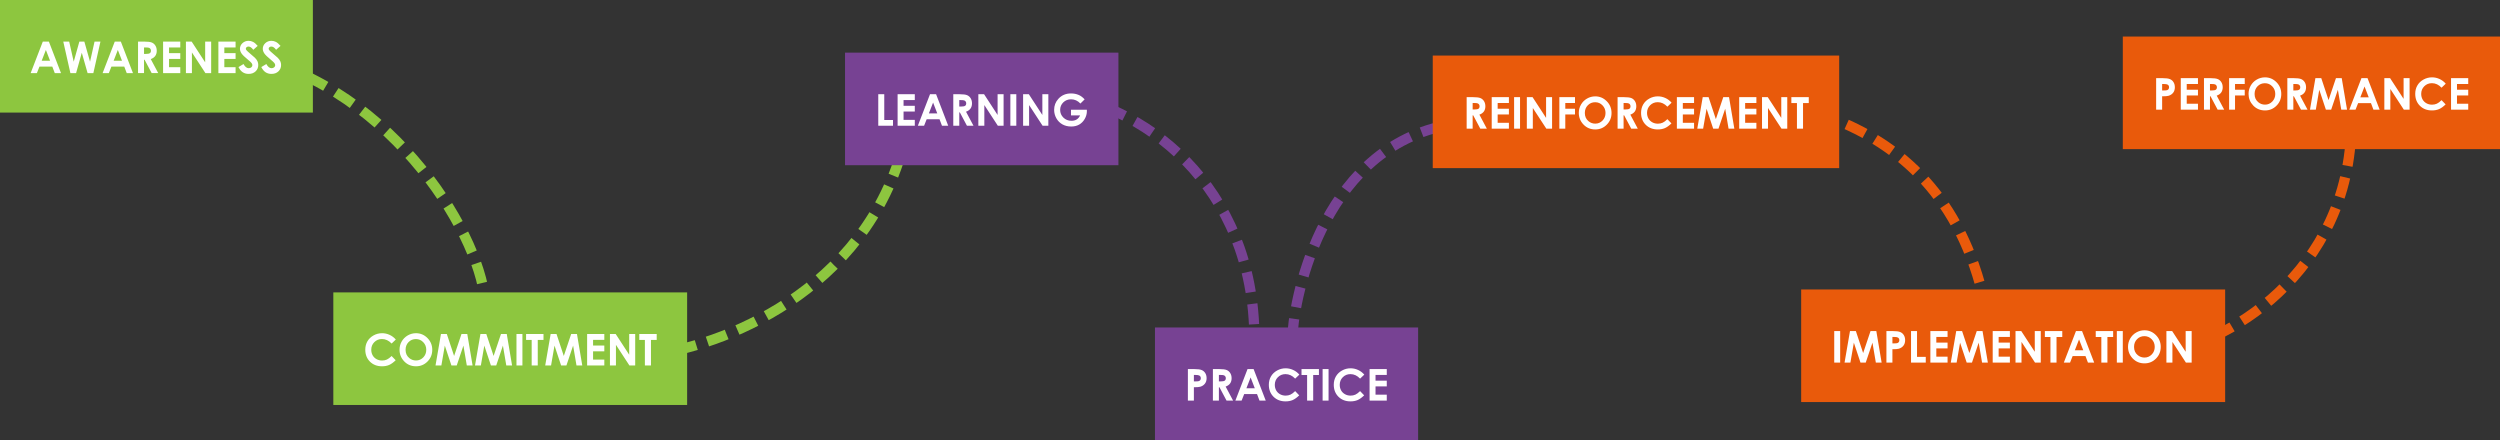
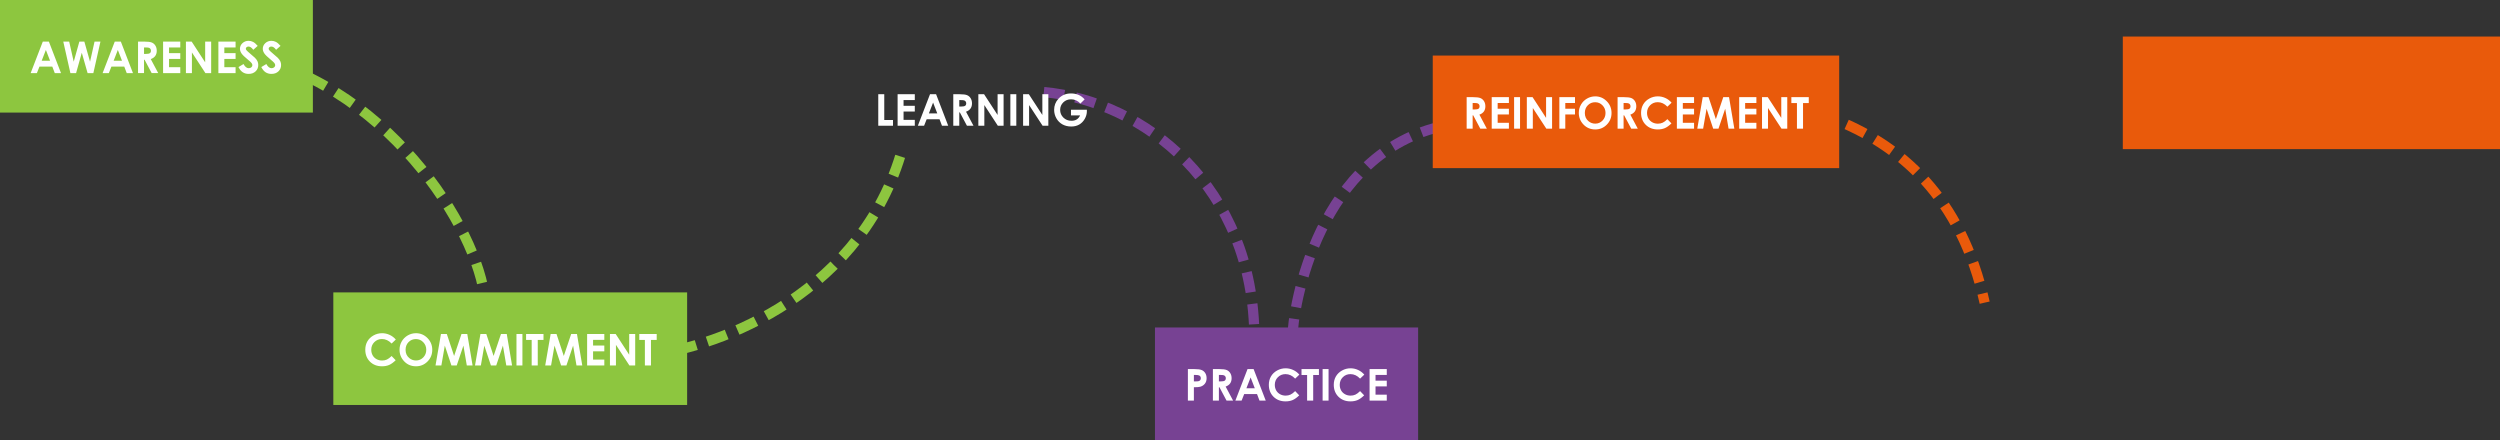
<svg xmlns="http://www.w3.org/2000/svg" fill="none" height="301" viewBox="0 0 1710 301" width="1710">
  <rect x="0" y="0" width="1710" height="301" fill="#333333" stroke="none" />
  <g stroke-dasharray="14 8" stroke-width="7">
    <path d="m169 38c101.366 22.524 162.491 126.952 163 172" stroke="#8dc63f" />
    <path d="m441 243c42.538-3.333 144.504-37 175-137" stroke="#8dc63f" />
    <path d="m884 232c0-22.576 18.053-127.939 104-146" stroke="#774293" />
  </g>
  <path d="m0 0h214v77h-214z" fill="#8dc63f" />
  <path d="m29.275 28.452h4.16l8.291 21.548h-4.263l-1.685-4.439h-8.789l-1.758 4.439h-4.263zm2.109 5.713-2.871 7.397h5.728zm11.895-5.713h4.043l3.105 13.755 3.853-13.755h3.413l3.896 13.755 3.076-13.755h4.043l-4.849 21.548h-3.941l-3.97-13.931-3.897 13.931h-3.897zm35.215 0h4.16l8.291 21.548h-4.263l-1.685-4.439h-8.789l-1.758 4.439h-4.263zm2.109 5.713-2.871 7.397h5.728zm13.813-5.713h4.351c2.382 0 4.077.215 5.083.645 1.015.42 1.831 1.123 2.446 2.109.615.986.923 2.153.923 3.501 0 1.416-.342 2.603-1.026 3.56-.673.947-1.694 1.665-3.061 2.153l5.097 9.58h-4.482l-4.849-9.126h-.381v9.126h-4.102zm4.102 8.423h1.289c1.308 0 2.207-.171 2.695-.513.498-.342.747-.908.747-1.699 0-.469-.122-.874-.366-1.216-.244-.352-.572-.601-.982-.747-.41-.156-1.162-.234-2.256-.234h-1.128zm13.037-8.423h11.762v4.014h-7.69v3.897h7.69v3.94h-7.69v5.669h7.69v4.028h-11.762zm15.615 0h3.926l9.243 14.18v-14.18h4.101v21.548h-3.94l-9.229-14.136v14.136h-4.101zm22.207 0h11.763v4.014h-7.691v3.897h7.691v3.94h-7.691v5.669h7.691v4.028h-11.763zm26.894 2.93-3.032 2.681c-1.064-1.484-2.148-2.227-3.252-2.227-.537 0-.976.146-1.318.44-.342.283-.513.606-.513.967s.122.703.366 1.025c.332.43 1.333 1.353 3.003 2.768 1.563 1.309 2.51 2.134 2.842 2.476.83.84 1.416 1.645 1.758 2.417.352.762.527 1.597.527 2.505 0 1.768-.61 3.228-1.831 4.38-1.22 1.152-2.812 1.728-4.775 1.728-1.533 0-2.871-.376-4.014-1.128-1.133-.752-2.104-1.934-2.915-3.545l3.443-2.08c1.035 1.904 2.226 2.856 3.574 2.856.703 0 1.294-.205 1.772-.615.479-.41.718-.884.718-1.421 0-.488-.181-.977-.542-1.465s-1.157-1.235-2.388-2.241c-2.343-1.914-3.857-3.389-4.541-4.424-.683-1.045-1.025-2.085-1.025-3.12 0-1.494.566-2.773 1.699-3.838 1.143-1.074 2.549-1.611 4.219-1.611 1.074 0 2.095.249 3.061.747.977.498 2.032 1.406 3.164 2.725zm15.616 0-3.033 2.681c-1.064-1.484-2.148-2.227-3.251-2.227-.538 0-.977.146-1.319.44-.342.283-.513.606-.513.967s.123.703.367 1.025c.332.43 1.333 1.353 3.003 2.768 1.562 1.309 2.509 2.134 2.841 2.476.83.84 1.416 1.645 1.758 2.417.352.762.528 1.597.528 2.505 0 1.768-.611 3.228-1.831 4.38-1.221 1.152-2.813 1.728-4.776 1.728-1.533 0-2.871-.376-4.014-1.128-1.132-.752-2.104-1.934-2.915-3.545l3.443-2.08c1.035 1.904 2.226 2.856 3.574 2.856.703 0 1.294-.205 1.772-.615.479-.41.718-.884.718-1.421 0-.488-.18-.977-.542-1.465-.361-.488-1.157-1.235-2.387-2.241-2.344-1.914-3.858-3.389-4.541-4.424-.684-1.045-1.026-2.085-1.026-3.12 0-1.494.567-2.773 1.699-3.838 1.143-1.074 2.549-1.611 4.219-1.611 1.074 0 2.095.249 3.062.747.976.498 2.031 1.406 3.164 2.725z" fill="#fff" />
  <path d="m228 200h242v77h-242z" fill="#8dc63f" />
  <path d="m270.733 232.246-2.871 2.739c-1.953-2.06-4.15-3.09-6.591-3.09-2.061 0-3.799.703-5.215 2.109-1.407 1.406-2.11 3.14-2.11 5.2 0 1.436.313 2.71.938 3.823.625 1.114 1.509 1.988 2.651 2.622 1.143.635 2.412.953 3.809.953 1.191 0 2.28-.22 3.266-.66.987-.449 2.071-1.259 3.252-2.431l2.784 2.9c-1.592 1.553-3.096 2.632-4.512 3.237-1.416.596-3.032.894-4.849.894-3.349 0-6.094-1.06-8.232-3.179-2.129-2.129-3.194-4.853-3.194-8.174 0-2.148.484-4.057 1.451-5.727.976-1.67 2.368-3.013 4.174-4.028 1.817-1.016 3.77-1.524 5.86-1.524 1.777 0 3.486.376 5.127 1.128 1.65.752 3.071 1.821 4.262 3.208zm13.785-4.336c3.046 0 5.664 1.104 7.851 3.311 2.197 2.207 3.296 4.897 3.296 8.071 0 3.145-1.084 5.806-3.252 7.983-2.158 2.178-4.78 3.267-7.866 3.267-3.233 0-5.918-1.118-8.057-3.354-2.138-2.237-3.208-4.893-3.208-7.969 0-2.061.498-3.955 1.494-5.684.996-1.728 2.364-3.096 4.102-4.101 1.748-1.016 3.628-1.524 5.64-1.524zm-.044 4.014c-1.993 0-3.667.693-5.025 2.08-1.357 1.387-2.036 3.149-2.036 5.288 0 2.383.855 4.268 2.564 5.654 1.328 1.084 2.851 1.626 4.57 1.626 1.943 0 3.599-.703 4.966-2.109s2.05-3.14 2.05-5.2c0-2.051-.688-3.784-2.065-5.201-1.377-1.425-3.052-2.138-5.024-2.138zm17.138-3.472h4.014l4.98 15.029 5.054-15.029h3.955l3.633 21.548h-3.955l-2.314-13.608-4.585 13.608h-3.619l-4.526-13.608-2.358 13.608h-3.999zm27.012 0h4.014l4.98 15.029 5.054-15.029h3.955l3.633 21.548h-3.955l-2.315-13.608-4.585 13.608h-3.618l-4.526-13.608-2.359 13.608h-3.999zm24.639 0h4.072v21.548h-4.072zm6.577 0h11.909v4.043h-3.926v17.505h-4.16v-17.505h-3.823zm16.802 0h4.013l4.981 15.029 5.053-15.029h3.956l3.632 21.548h-3.955l-2.314-13.608-4.585 13.608h-3.618l-4.527-13.608-2.358 13.608h-3.999zm24.946 0h11.763v4.014h-7.691v3.896h7.691v3.941h-7.691v5.669h7.691v4.028h-11.763zm15.615 0h3.926l9.243 14.18v-14.18h4.102v21.548h-3.941l-9.228-14.136v14.136h-4.102zm20.068 0h11.91v4.043h-3.926v17.505h-4.16v-17.505h-3.824z" fill="#fff" />
  <path d="m790 224h180v77h-180z" fill="#774293" />
  <path d="m812.515 252.452h4.35c2.354 0 4.048.22 5.083.659 1.045.43 1.865 1.133 2.461 2.11.606.967.908 2.129.908 3.486 0 1.504-.395 2.754-1.186 3.75-.781.996-1.846 1.689-3.193 2.08-.792.225-2.232.337-4.322.337v9.126h-4.101zm4.101 8.423h1.304c1.025 0 1.738-.073 2.139-.22.4-.146.712-.385.937-.717.234-.342.352-.752.352-1.231 0-.83-.323-1.436-.967-1.816-.469-.284-1.338-.425-2.608-.425h-1.157zm13.008-8.423h4.351c2.382 0 4.077.215 5.083.645 1.015.42 1.831 1.123 2.446 2.109s.923 2.153.923 3.501c0 1.416-.342 2.603-1.026 3.56-.673.947-1.694 1.665-3.061 2.153l5.098 9.58h-4.483l-4.849-9.126h-.38v9.126h-4.102zm4.102 8.423h1.289c1.308 0 2.207-.171 2.695-.513.498-.341.747-.908.747-1.699 0-.469-.122-.874-.366-1.216-.244-.351-.571-.6-.982-.747-.41-.156-1.162-.234-2.255-.234h-1.128zm19.585-8.423h4.16l8.291 21.548h-4.263l-1.685-4.438h-8.789l-1.757 4.438h-4.263zm2.109 5.713-2.871 7.397h5.727zm33.34-1.919-2.871 2.739c-1.953-2.06-4.151-3.09-6.592-3.09-2.061 0-3.799.703-5.215 2.109-1.406 1.406-2.109 3.14-2.109 5.2 0 1.436.312 2.71.937 3.823.625 1.114 1.509 1.988 2.652 2.622 1.142.635 2.412.953 3.808.953 1.192 0 2.28-.22 3.267-.66.986-.449 2.07-1.259 3.252-2.431l2.783 2.9c-1.592 1.553-3.096 2.632-4.512 3.237-1.416.596-3.032.894-4.848.894-3.35 0-6.094-1.06-8.233-3.179-2.129-2.129-3.193-4.853-3.193-8.174 0-2.148.483-4.057 1.45-5.727.976-1.67 2.368-3.013 4.175-4.028 1.816-1.016 3.769-1.524 5.859-1.524 1.777 0 3.486.376 5.127 1.128 1.65.752 3.071 1.821 4.263 3.208zm1.479-3.794h11.909v4.043h-3.925v17.505h-4.161v-17.505h-3.823zm14.429 0h4.072v21.548h-4.072zm28.506 3.794-2.871 2.739c-1.953-2.06-4.151-3.09-6.592-3.09-2.061 0-3.799.703-5.215 2.109-1.406 1.406-2.109 3.14-2.109 5.2 0 1.436.312 2.71.937 3.823.625 1.114 1.509 1.988 2.652 2.622 1.142.635 2.412.953 3.808.953 1.192 0 2.28-.22 3.267-.66.986-.449 2.07-1.259 3.252-2.431l2.783 2.9c-1.592 1.553-3.096 2.632-4.512 3.237-1.416.596-3.032.894-4.848.894-3.35 0-6.094-1.06-8.233-3.179-2.129-2.129-3.193-4.853-3.193-8.174 0-2.148.483-4.057 1.45-5.727.977-1.67 2.368-3.013 4.175-4.028 1.816-1.016 3.769-1.524 5.859-1.524 1.778 0 3.487.376 5.127 1.128 1.651.752 3.071 1.821 4.263 3.208zm3.618-3.794h11.763v4.014h-7.691v3.896h7.691v3.941h-7.691v5.669h7.691v4.028h-11.763z" fill="#fff" />
  <path d="m1452 25h258v77h-258z" fill="#e95a0b" />
-   <path d="m1474.8 53.452h4.35c2.35 0 4.05.22 5.08.659 1.05.43 1.87 1.133 2.46 2.109.61.967.91 2.129.91 3.486 0 1.504-.39 2.754-1.18 3.75s-1.85 1.69-3.2 2.08c-.79.225-2.23.337-4.32.337v9.126h-4.1zm4.1 8.423h1.3c1.03 0 1.74-.073 2.14-.22s.72-.386.94-.718c.23-.342.35-.752.35-1.23 0-.83-.32-1.435-.96-1.816-.47-.283-1.34-.425-2.61-.425h-1.16zm12.74-8.423h11.77v4.014h-7.69v3.897h7.69v3.94h-7.69v5.669h7.69v4.028h-11.77zm15.88 0h4.35c2.39 0 4.08.215 5.09.645 1.01.42 1.83 1.123 2.44 2.109.62.986.93 2.153.93 3.501 0 1.416-.35 2.603-1.03 3.56-.67.947-1.69 1.665-3.06 2.153l5.1 9.58h-4.49l-4.84-9.126h-.39v9.126h-4.1zm4.1 8.423h1.29c1.31 0 2.21-.171 2.7-.513.5-.342.75-.908.75-1.699 0-.469-.13-.874-.37-1.216-.24-.352-.57-.601-.98-.747-.41-.156-1.16-.234-2.26-.234h-1.13zm13.09-8.423h10.69v3.999h-6.64v3.911h6.64v3.94h-6.64v9.697h-4.05zm24.53-.542c3.05 0 5.67 1.103 7.85 3.311 2.2 2.207 3.3 4.897 3.3 8.071 0 3.144-1.08 5.806-3.25 7.983-2.16 2.178-4.78 3.267-7.87 3.267-3.23 0-5.92-1.118-8.06-3.354-2.13-2.236-3.2-4.893-3.2-7.969 0-2.061.49-3.955 1.49-5.684 1-1.729 2.36-3.096 4.1-4.102 1.75-1.016 3.63-1.523 5.64-1.523zm-.04 4.014c-1.99 0-3.67.693-5.03 2.08-1.35 1.387-2.03 3.149-2.03 5.288 0 2.383.85 4.268 2.56 5.654 1.33 1.084 2.85 1.626 4.57 1.626 1.94 0 3.6-.703 4.97-2.109 1.36-1.406 2.05-3.14 2.05-5.2 0-2.051-.69-3.784-2.07-5.2-1.37-1.426-3.05-2.139-5.02-2.139zm15.34-3.472h4.35c2.38 0 4.07.215 5.08.645 1.01.42 1.83 1.123 2.45 2.109.61.986.92 2.153.92 3.501 0 1.416-.34 2.603-1.03 3.56-.67.947-1.69 1.665-3.06 2.153l5.1 9.58h-4.48l-4.85-9.126h-.38v9.126h-4.1zm4.1 8.423h1.29c1.3 0 2.2-.171 2.69-.513.5-.342.75-.908.75-1.699 0-.469-.12-.874-.37-1.216-.24-.352-.57-.601-.98-.747-.41-.156-1.16-.234-2.26-.234h-1.12zm15.1-8.423h4.01l4.98 15.029 5.06-15.029h3.95l3.64 21.548h-3.96l-2.31-13.608-4.59 13.608h-3.62l-4.52-13.608-2.36 13.608h-4zm31.49 0h4.16l8.29 21.548h-4.26l-1.68-4.439h-8.79l-1.76 4.439h-4.26zm2.11 5.713-2.87 7.397h5.73zm13.55-5.713h3.93l9.24 14.18v-14.18h4.1v21.548h-3.94l-9.23-14.136v14.136h-4.1zm42 3.794-2.87 2.739c-1.95-2.061-4.15-3.091-6.59-3.091-2.06 0-3.8.703-5.22 2.109-1.4 1.406-2.11 3.14-2.11 5.2 0 1.435.32 2.71.94 3.823.63 1.113 1.51 1.987 2.65 2.622s2.41.952 3.81.952c1.19 0 2.28-.22 3.27-.659.98-.449 2.07-1.26 3.25-2.432l2.78 2.9c-1.59 1.553-3.09 2.632-4.51 3.237-1.42.596-3.03.894-4.85.894-3.35 0-6.09-1.06-8.23-3.179-2.13-2.129-3.19-4.854-3.19-8.174 0-2.148.48-4.058 1.45-5.728s2.36-3.013 4.17-4.028c1.82-1.016 3.77-1.523 5.86-1.523 1.78 0 3.49.376 5.13 1.128 1.65.752 3.07 1.821 4.26 3.208zm3.62-3.794h11.76v4.014h-7.69v3.897h7.69v3.94h-7.69v5.669h7.69v4.028h-11.76z" fill="#fff" />
  <path d="m1112 62.5c78.42 0 213.5 0 245.5 144.5" stroke="#e95a0b" stroke-dasharray="14 8" stroke-width="7" />
-   <path d="m1472 241c41.12 0 130.07-47.339 136-147" stroke="#e95a0b" stroke-dasharray="14 8" stroke-width="7" />
  <path d="m714 63c67.5 6 144 63.652 144 169" stroke="#774293" stroke-dasharray="14 8" stroke-width="7" />
  <path d="m980 38h278v77h-278z" fill="#e95a0b" />
  <path d="m1003.19 66.452h4.35c2.38 0 4.08.215 5.08.645 1.02.42 1.83 1.123 2.45 2.109.61.986.92 2.153.92 3.501 0 1.416-.34 2.603-1.02 3.56-.68.947-1.7 1.665-3.06 2.153l5.09 9.58h-4.48l-4.85-9.126h-.38v9.126h-4.1zm4.1 8.423h1.29c1.31 0 2.21-.171 2.7-.513s.74-.908.74-1.699c0-.469-.12-.874-.36-1.216-.25-.352-.58-.601-.99-.747-.41-.156-1.16-.234-2.25-.234h-1.13zm13.04-8.423h11.76v4.014h-7.69v3.897h7.69v3.94h-7.69v5.669h7.69v4.028h-11.76zm15.31 0h4.07v21.548h-4.07zm8.71 0h3.93l9.24 14.18v-14.18h4.1v21.548h-3.94l-9.23-14.136v14.136h-4.1zm22.25 0h10.7v3.999h-6.64v3.911h6.64v3.94h-6.64v9.697h-4.06zm24.54-.542c3.05 0 5.66 1.103 7.85 3.311 2.2 2.207 3.3 4.897 3.3 8.071 0 3.144-1.09 5.806-3.26 7.983-2.15 2.178-4.78 3.267-7.86 3.267-3.23 0-5.92-1.118-8.06-3.354s-3.21-4.893-3.21-7.969c0-2.061.5-3.955 1.5-5.684.99-1.729 2.36-3.096 4.1-4.102 1.75-1.016 3.63-1.523 5.64-1.523zm-.05 4.014c-1.99 0-3.66.693-5.02 2.08s-2.04 3.149-2.04 5.288c0 2.383.86 4.268 2.57 5.654 1.33 1.084 2.85 1.626 4.57 1.626 1.94 0 3.6-.703 4.96-2.109 1.37-1.406 2.05-3.14 2.05-5.2 0-2.051-.68-3.784-2.06-5.2-1.38-1.426-3.05-2.139-5.03-2.139zm15.34-3.472h4.35c2.39 0 4.08.215 5.09.645 1.01.42 1.83 1.123 2.44 2.109.62.986.92 2.153.92 3.501 0 1.416-.34 2.603-1.02 3.56-.67.947-1.7 1.665-3.06 2.153l5.1 9.58h-4.49l-4.85-9.126h-.38v9.126h-4.1zm4.1 8.423h1.29c1.31 0 2.21-.171 2.7-.513.5-.342.74-.908.74-1.699 0-.469-.12-.874-.36-1.216-.25-.352-.57-.601-.98-.747-.41-.156-1.17-.234-2.26-.234h-1.13zm32.83-4.629-2.87 2.739c-1.95-2.061-4.15-3.091-6.59-3.091-2.06 0-3.8.703-5.22 2.109-1.4 1.406-2.11 3.14-2.11 5.2 0 1.435.32 2.71.94 3.823.63 1.113 1.51 1.987 2.65 2.622s2.41.952 3.81.952c1.19 0 2.28-.22 3.27-.659.98-.449 2.07-1.26 3.25-2.432l2.78 2.9c-1.59 1.553-3.09 2.632-4.51 3.237-1.42.596-3.03.894-4.85.894-3.35 0-6.09-1.06-8.23-3.179-2.13-2.129-3.19-4.854-3.19-8.174 0-2.148.48-4.058 1.45-5.728s2.36-3.013 4.17-4.028c1.82-1.016 3.77-1.523 5.86-1.523 1.78 0 3.49.376 5.13 1.128 1.65.752 3.07 1.821 4.26 3.208zm3.62-3.794h11.76v4.014h-7.69v3.897h7.69v3.94h-7.69v5.669h7.69v4.028h-11.76zm17.68 0h4.01l4.98 15.029 5.06-15.029h3.95l3.63 21.548h-3.95l-2.31-13.608-4.59 13.608h-3.62l-4.52-13.608-2.36 13.608h-4zm24.95 0h11.76v4.014h-7.69v3.897h7.69v3.94h-7.69v5.669h7.69v4.028h-11.76zm15.61 0h3.93l9.24 14.18v-14.18h4.1v21.548h-3.94l-9.23-14.136v14.136h-4.1zm20.07 0h11.91v4.043h-3.93v17.505h-4.16v-17.505h-3.82z" fill="#fff" />
-   <path d="m578 36h187v77h-187z" fill="#774293" />
  <path d="m600.733 64.452h4.102v17.637h5.977v3.911h-10.079zm13.228 0h11.763v4.014h-7.691v3.897h7.691v3.94h-7.691v5.669h7.691v4.028h-11.763zm22.163 0h4.16l8.291 21.548h-4.263l-1.684-4.439h-8.789l-1.758 4.439h-4.263zm2.109 5.713-2.871 7.397h5.728zm13.814-5.713h4.35c2.383 0 4.078.215 5.083.645 1.016.42 1.832 1.123 2.447 2.109.615.986.923 2.153.923 3.501 0 1.416-.342 2.603-1.026 3.56-.674.947-1.694 1.665-3.061 2.153l5.097 9.58h-4.482l-4.849-9.126h-.381v9.126h-4.101zm4.101 8.423h1.29c1.308 0 2.207-.171 2.695-.513.498-.342.747-.908.747-1.699 0-.469-.122-.874-.366-1.216-.244-.352-.572-.601-.982-.747-.41-.156-1.162-.234-2.256-.234h-1.128zm13.038-8.423h3.925l9.243 14.18v-14.18h4.102v21.548h-3.94l-9.229-14.136v14.136h-4.101zm21.899 0h4.072v21.548h-4.072zm8.716 0h3.926l9.243 14.18v-14.18h4.101v21.548h-3.94l-9.229-14.136v14.136h-4.101zm42.085 3.516-2.886 2.856c-1.826-1.934-3.955-2.9-6.387-2.9-2.119 0-3.896.703-5.332 2.109-1.426 1.406-2.138 3.115-2.138 5.127 0 2.08.742 3.843 2.226 5.288 1.485 1.445 3.316 2.168 5.493 2.168 1.416 0 2.608-.298 3.575-.893.976-.596 1.762-1.528 2.358-2.798h-6.24v-3.853h10.84l.029.908c0 1.885-.488 3.672-1.465 5.361-.977 1.689-2.241 2.978-3.794 3.867s-3.374 1.333-5.464 1.333c-2.236 0-4.233-.483-5.991-1.45-1.748-.977-3.135-2.363-4.16-4.16-1.016-1.797-1.524-3.735-1.524-5.815 0-2.852.943-5.332 2.828-7.441 2.236-2.51 5.146-3.765 8.73-3.765 1.875 0 3.628.347 5.259 1.04 1.377.586 2.724 1.592 4.043 3.018z" fill="#fff" />
-   <path d="m1232 198h290v77h-290z" fill="#e95a0b" />
-   <path d="m1254.61 226.452h4.07v21.548h-4.07zm10.78 0h4.02l4.98 15.029 5.05-15.029h3.96l3.63 21.548h-3.96l-2.31-13.608-4.59 13.608h-3.61l-4.53-13.608-2.36 13.608h-4zm24.92 0h4.35c2.35 0 4.05.22 5.08.659 1.05.43 1.87 1.133 2.47 2.11.6.967.9 2.129.9 3.486 0 1.504-.39 2.754-1.18 3.75-.78.996-1.85 1.689-3.2 2.08-.79.225-2.23.337-4.32.337v9.126h-4.1zm4.1 8.423h1.31c1.02 0 1.73-.073 2.13-.22.4-.146.72-.385.94-.717.24-.342.35-.752.35-1.231 0-.83-.32-1.436-.96-1.816-.47-.284-1.34-.425-2.61-.425h-1.16zm12.73-8.423h4.1v17.637h5.98v3.911h-10.08zm13.23 0h11.76v4.014h-7.69v3.896h7.69v3.941h-7.69v5.669h7.69v4.028h-11.76zm17.68 0h4.01l4.98 15.029 5.06-15.029h3.95l3.64 21.548h-3.96l-2.31-13.608-4.59 13.608h-3.62l-4.52-13.608-2.36 13.608h-4zm24.95 0h11.76v4.014h-7.69v3.896h7.69v3.941h-7.69v5.669h7.69v4.028h-11.76zm15.61 0h3.93l9.24 14.18v-14.18h4.1v21.548h-3.94l-9.23-14.136v14.136h-4.1zm20.07 0h11.91v4.043h-3.93v17.505h-4.16v-17.505h-3.82zm21.28 0h4.16l8.3 21.548h-4.27l-1.68-4.438h-8.79l-1.76 4.438h-4.26zm2.11 5.713-2.87 7.397h5.73zm11.41-5.713h11.91v4.043h-3.92v17.505h-4.16v-17.505h-3.83zm14.43 0h4.08v21.548h-4.08zm18.88-.542c3.05 0 5.67 1.104 7.86 3.311s3.29 4.897 3.29 8.071c0 3.145-1.08 5.806-3.25 7.983-2.16 2.178-4.78 3.267-7.87 3.267-3.23 0-5.91-1.118-8.05-3.354-2.14-2.237-3.21-4.893-3.21-7.969 0-2.061.5-3.955 1.49-5.684 1-1.728 2.37-3.096 4.11-4.101 1.74-1.016 3.62-1.524 5.63-1.524zm-.04 4.014c-1.99 0-3.67.693-5.02 2.08-1.36 1.387-2.04 3.149-2.04 5.288 0 2.383.85 4.268 2.56 5.654 1.33 1.084 2.86 1.626 4.57 1.626 1.95 0 3.6-.703 4.97-2.109s2.05-3.14 2.05-5.2c0-2.051-.69-3.784-2.06-5.201-1.38-1.425-3.06-2.138-5.03-2.138zm15.07-3.472h3.93l9.24 14.18v-14.18h4.1v21.548h-3.94l-9.22-14.136v14.136h-4.11z" fill="#fff" />
</svg>